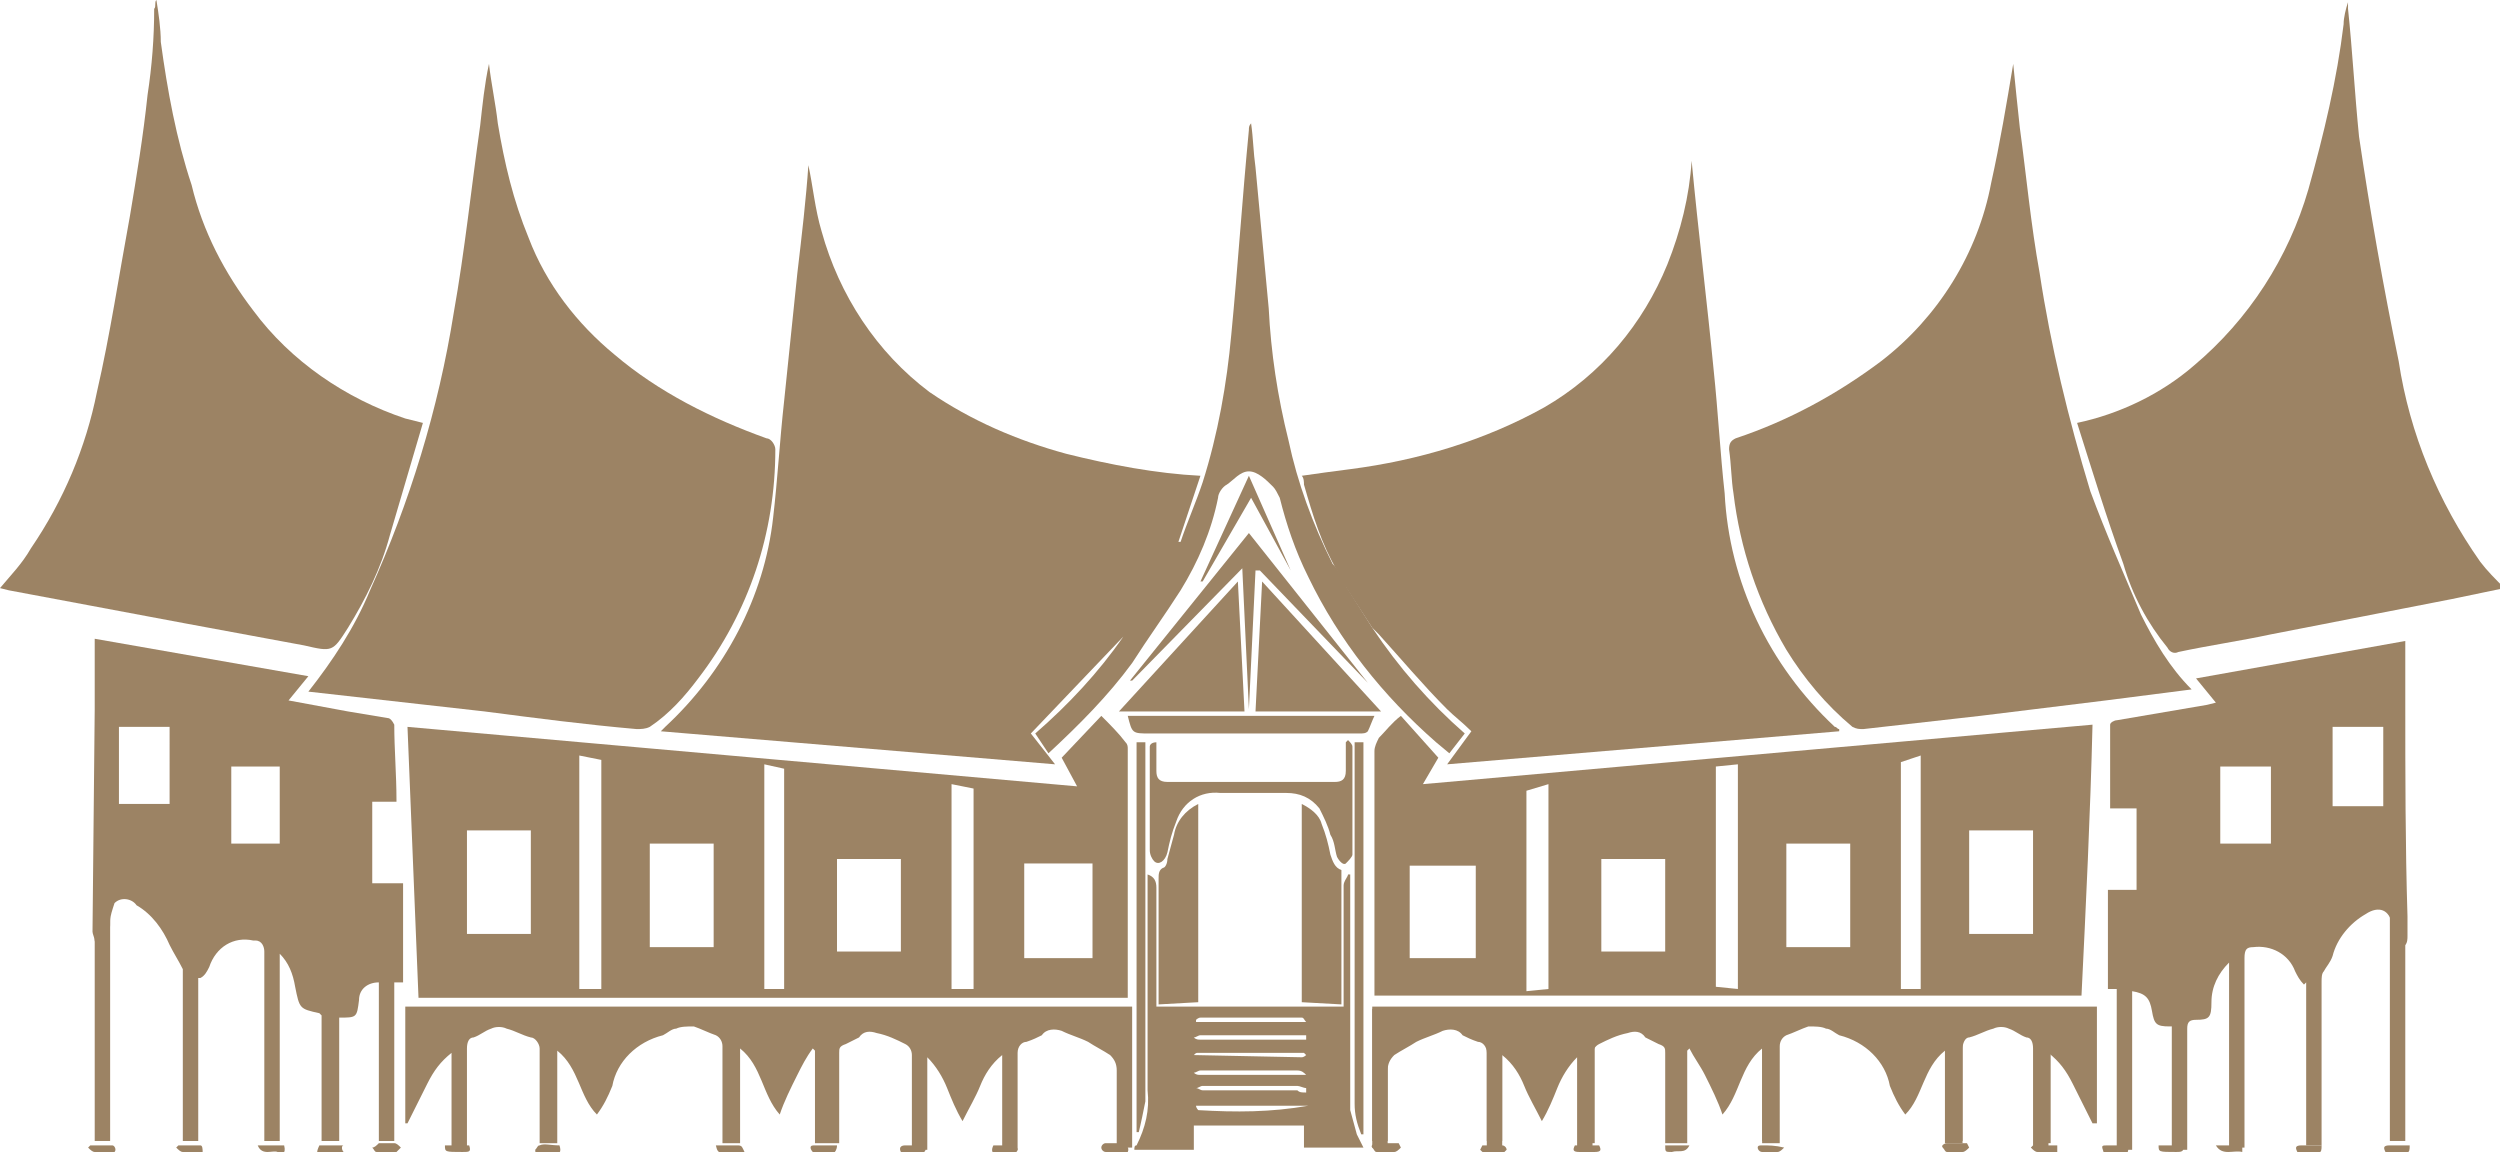
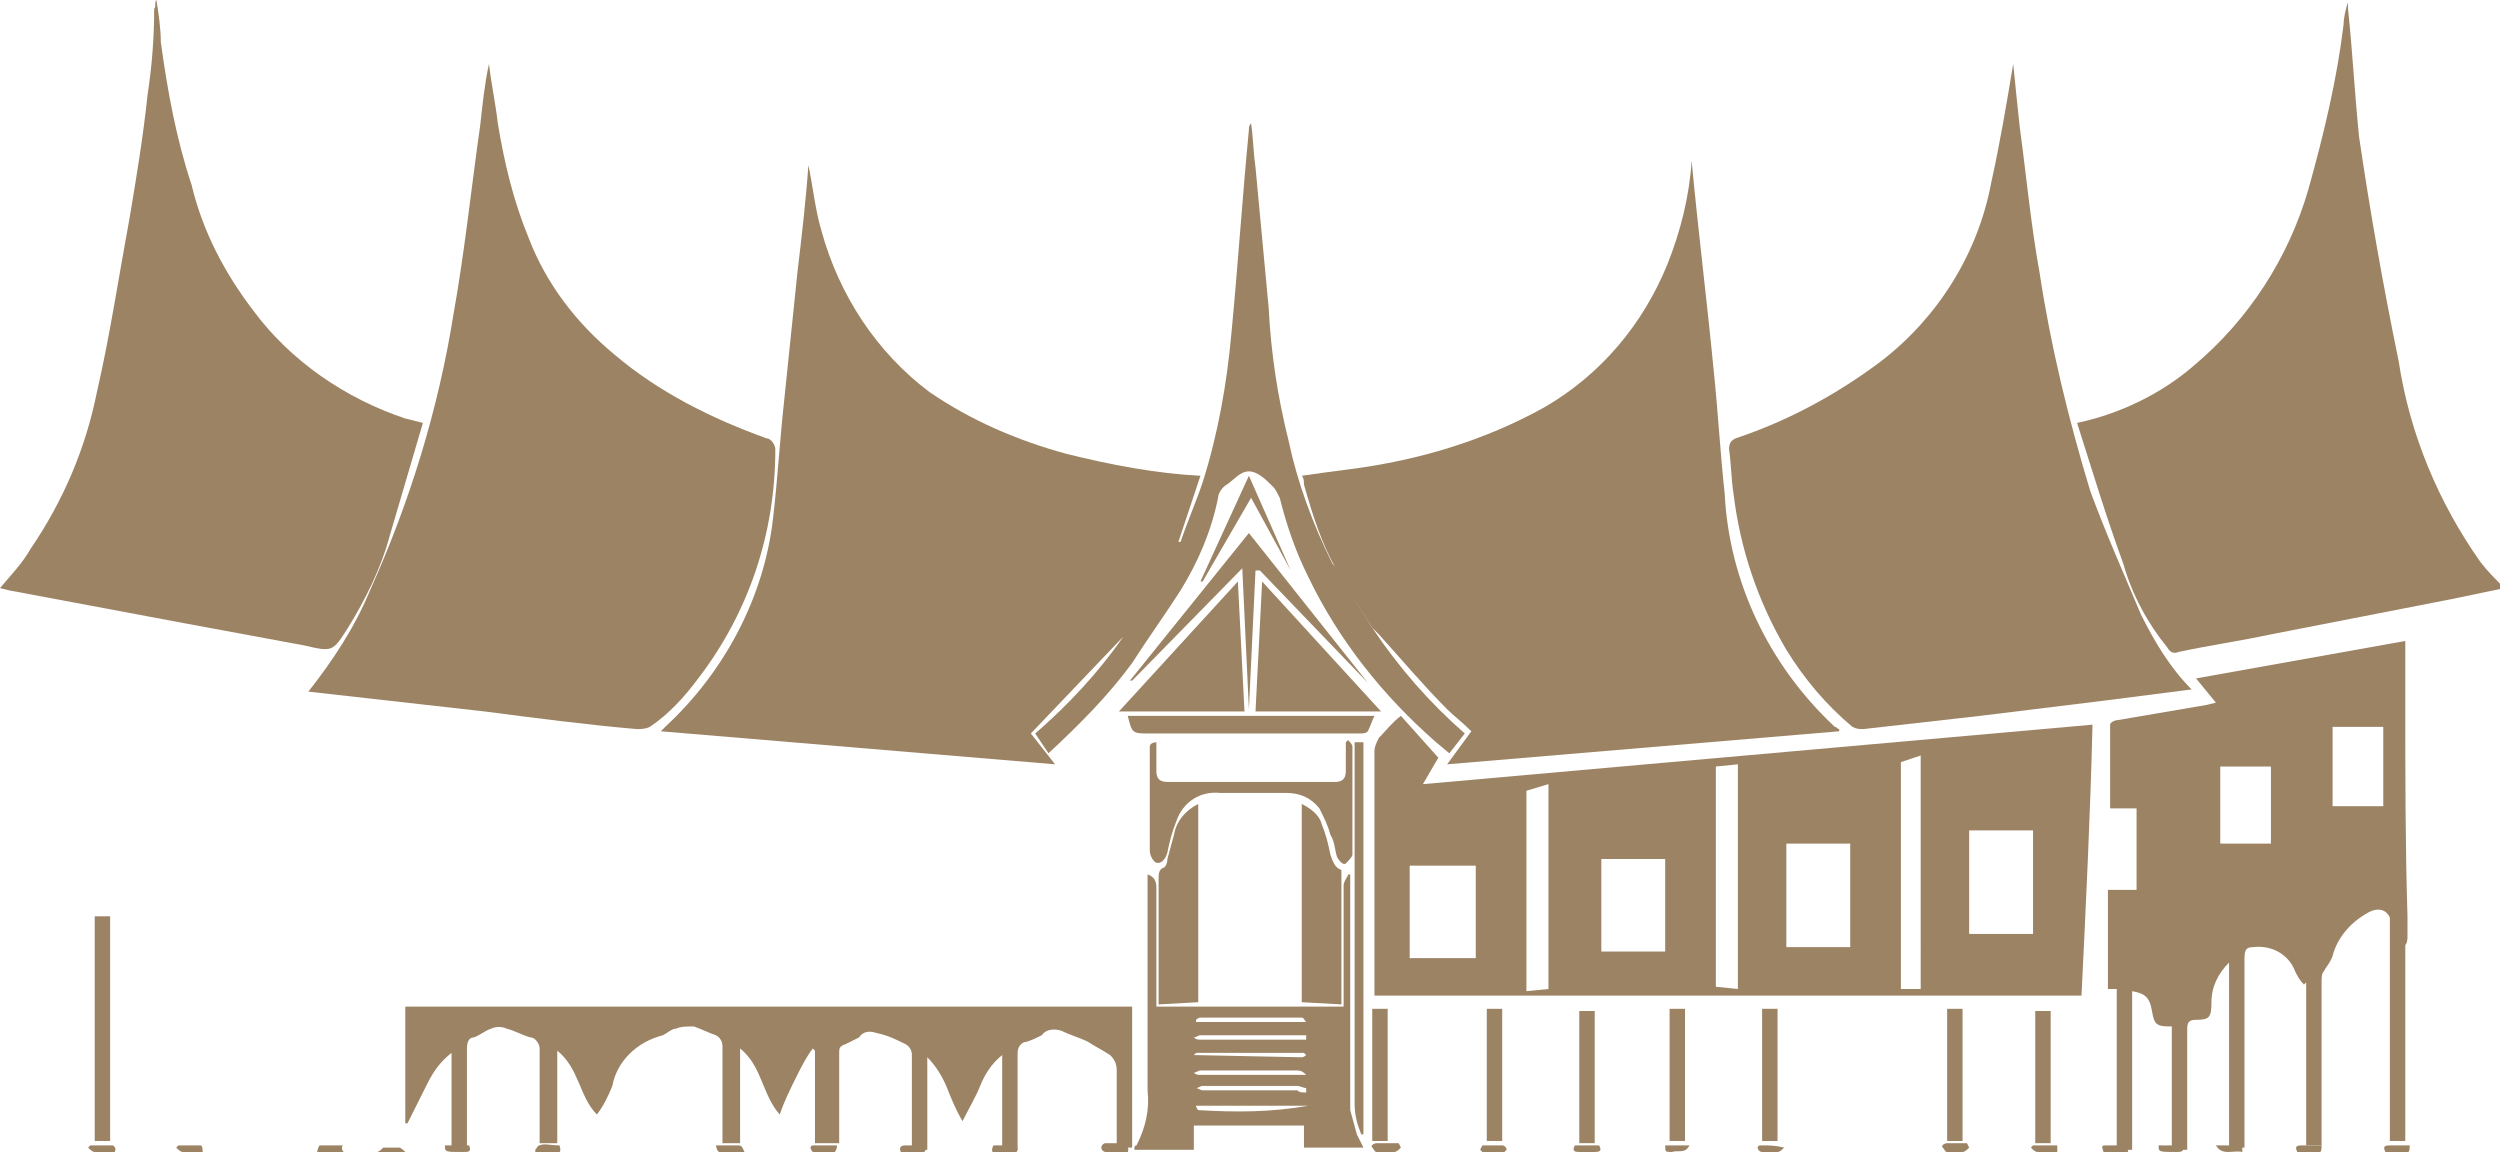
<svg xmlns="http://www.w3.org/2000/svg" version="1.1" id="Layer_1" x="0px" y="0px" viewBox="0 0 113.5 52.3" style="enable-background:new 0 0 113.5 52.3;" xml:space="preserve">
  <style type="text/css">
	.st0{fill:#9C8364;}
</style>
  <title>orn3</title>
  <path class="st0" d="M62.3,28.5c1.2,1.8,2.6,3.4,4.2,4.8l-0.7,0.9l-0.6-0.5c-2.4-2.1-4.4-4.6-5.8-7.5c-0.6-1.2-1-2.4-1.3-3.6  c-0.1-0.2-0.2-0.4-0.3-0.5c-0.3-0.3-0.7-0.7-1.1-0.7s-0.7,0.4-1,0.6c-0.2,0.1-0.4,0.4-0.4,0.6c-0.3,1.5-0.9,2.9-1.7,4.2  c-0.7,1.1-1.5,2.2-2.2,3.3c-1.1,1.5-2.4,2.8-3.8,4.1L47,33.3c1.5-1.3,2.9-2.8,4-4.4l-4.2,4.4l1.1,1.4L30,33.2  c0.1-0.1,0.1-0.1,0.2-0.2c2.7-2.5,4.5-5.9,4.9-9.5c0.2-1.7,0.3-3.5,0.5-5.3c0.2-1.9,0.4-3.9,0.6-5.8c0.2-1.7,0.4-3.4,0.5-4.9  c0.2,0.9,0.3,2,0.6,3c0.8,2.9,2.5,5.5,4.9,7.3c1.9,1.3,4,2.2,6.2,2.8c2,0.5,4.1,0.9,6.1,1l-1,3h0.1c0.3-0.9,0.7-1.8,1-2.7  c0.7-2.2,1.1-4.5,1.3-6.7c0.3-3.1,0.5-6.2,0.8-9.3c0-0.1,0-0.2,0.1-0.3c0.1,0.7,0.1,1.3,0.2,2c0.2,2.1,0.4,4.3,0.6,6.4  c0.1,2,0.4,4,0.9,6c0.4,1.9,1.1,3.8,2,5.6c0.1,0.1,0.2,0.2,0.3,0.4c0.1,0.2,0.2,0.4,0.3,0.6L62.3,28.5z" />
  <path class="st0" d="M62.3,28.5l-1.3-2c-0.1-0.2-0.2-0.4-0.3-0.6c-0.7-1.2-1.1-2.5-1.5-3.9c0-0.1,0-0.3-0.1-0.4  c0.7-0.1,1.4-0.2,2.2-0.3c3.1-0.4,6.1-1.3,8.8-2.8c2.6-1.5,4.5-3.8,5.6-6.5c0.6-1.5,1-3.1,1.1-4.7c0.3,3.2,0.7,6.4,1,9.5  c0.2,1.9,0.3,3.8,0.5,5.6c0.2,4,2,7.8,5,10.6c0.1,0,0.1,0.1,0.2,0.1v0.1l-17.8,1.5l1.1-1.5c-0.4-0.4-0.8-0.7-1.1-1  c-1.1-1.1-2.1-2.3-3.1-3.4C62.5,28.7,62.4,28.6,62.3,28.5z" />
  <path class="st0" d="M14,31.4c1.1-1.4,2.1-2.9,2.8-4.6c1.8-4,3.1-8.2,3.8-12.6c0.5-2.8,0.8-5.7,1.2-8.5c0.1-0.9,0.2-1.9,0.4-2.8  c0.1,0.9,0.3,1.8,0.4,2.7c0.3,1.8,0.7,3.5,1.4,5.2c0.8,2.1,2.2,3.9,3.9,5.3c2,1.7,4.4,2.9,6.9,3.8c0.2,0,0.4,0.3,0.4,0.5l0,0  c0,3.8-1.2,7.4-3.5,10.4c-0.6,0.8-1.3,1.6-2.2,2.2c-0.2,0.1-0.4,0.1-0.6,0.1c-2.3-0.2-4.6-0.5-6.9-0.8L14,31.4z" />
  <path class="st0" d="M91.4,2.9c0.1,1,0.2,2,0.3,2.9c0.3,2.2,0.5,4.4,0.9,6.6c0.5,3.3,1.3,6.6,2.3,9.9c0.7,1.9,1.5,3.7,2.3,5.6  c0.6,1.2,1.3,2.4,2.3,3.4l-3.9,0.5l-5.7,0.7l-5.3,0.6c-0.2,0-0.3,0-0.5-0.1c-1.2-1-2.2-2.2-3-3.5c-1.3-2.2-2.1-4.6-2.4-7.1  c-0.1-0.6-0.1-1.3-0.2-2c0-0.3,0.1-0.4,0.3-0.5c2.4-0.8,4.6-2,6.6-3.5c2.6-2,4.4-4.9,5-8.1C90.8,6.5,91.1,4.7,91.4,2.9z" />
-   <path class="st0" d="M48.9,35.7l-0.7-1.3l1.8-1.9c0.4,0.4,0.8,0.8,1.1,1.2c0.1,0.1,0.1,0.2,0.1,0.3c0,3.7,0,7.4,0,11.1  c0,0.1,0,0.1,0,0.2H19L18.5,33L48.9,35.7z M29.5,43h2.9v-4.7h-2.9C29.5,38.3,29.5,43,29.5,43z M21.2,42.4h2.9v-4.7h-2.9V42.4z   M46.5,43.5h3.1v-4.3h-3.1V43.5z M38,43.2h2.9V39H38V43.2z M26.3,34.3v10.6h1V34.5L26.3,34.3z M44.2,44.9v-9.1l-1-0.2v9.3H44.2z   M34.7,34.7v10.2h0.9v-10L34.7,34.7z" />
  <path class="st0" d="M94.5,45.2H62.4c0-0.1,0-0.3,0-0.4c0-3.6,0-7.1,0-10.7c0-0.2,0.1-0.4,0.2-0.6c0.3-0.3,0.6-0.7,1-1l1.7,1.9  l-0.7,1.2L95,32.9C94.9,37,94.7,41.1,94.5,45.2z M81.1,43H84v-4.7h-2.9V43z M92.3,37.7h-2.9v4.7h2.9V37.7z M67,39.3h-3v4.2h3V39.3z   M72.7,39v4.2h2.9V39H72.7z M86.3,34.6v10.3h0.9V34.3L86.3,34.6z M78.9,44.9V34.7l-1,0.1v10L78.9,44.9z M70.3,44.9v-9.3l-1,0.3V45  L70.3,44.9L70.3,44.9z" />
  <path class="st0" d="M7.1,0c0.1,0.6,0.2,1.3,0.2,1.9C7.6,4.1,8,6.3,8.7,8.4c0.5,2.1,1.5,4,2.8,5.7c1.7,2.3,4.2,4,6.9,4.9l0.8,0.2  c-0.5,1.7-1,3.4-1.5,5.1c-0.4,1.5-1.1,2.9-1.9,4.2c-0.7,1.1-0.7,1.1-2,0.8l-5.4-1l-8-1.5L0,26.7c0.5-0.6,1-1.1,1.4-1.8  c1.5-2.2,2.5-4.6,3-7.1c0.6-2.6,1-5.3,1.5-8C6.2,8,6.5,6.2,6.7,4.3C6.9,3,7,1.7,7,0.4C7.1,0.3,7,0.1,7.1,0L7.1,0z" />
  <path class="st0" d="M94.3,19.2c1.9-0.4,3.8-1.3,5.3-2.6c2.5-2.1,4.3-4.9,5.2-8c0.7-2.5,1.3-5,1.6-7.5c0-0.3,0.1-0.7,0.2-1  c0,0.1,0,0.2,0,0.3c0.2,1.9,0.3,3.8,0.5,5.8c0.5,3.4,1.1,6.8,1.8,10.2c0.5,3.3,1.8,6.4,3.7,9.1c0.3,0.4,0.7,0.8,1.1,1.2l-2.4,0.5  l-8.2,1.6c-1.4,0.3-2.8,0.5-4.2,0.8c-0.2,0.1-0.4,0-0.5-0.2c-0.9-1.1-1.6-2.4-2-3.8C95.6,23.4,95,21.4,94.3,19.2z" />
  <path class="st0" d="M95.8,36.5c0-1.3,0-2.4,0-3.6c0-0.1,0.2-0.2,0.3-0.2l4.1-0.7l0.4-0.1l-0.9-1.1l9.5-1.7c0,1,0,1.9,0,2.8  c0,3.2,0,6.5,0.1,9.7c0,0.3,0,0.6,0,0.9c0,0.1,0,0.3-0.1,0.4c-0.1,0.1-0.2,0.2-0.3,0.2c-0.1-0.1-0.2-0.2-0.2-0.3  c-0.1-0.3,0-0.5-0.1-0.8c-0.1-0.7-0.6-0.9-1.2-0.5c-0.7,0.4-1.3,1.1-1.5,1.9c-0.1,0.3-0.3,0.5-0.4,0.7c-0.1,0.1-0.1,0.3-0.1,0.5  c0,2.3,0,4.6,0,6.9V52h-0.7v-7.4l-0.1,0.1c-0.2-0.2-0.3-0.4-0.4-0.6c-0.3-0.8-1.1-1.2-1.9-1.1c-0.3,0-0.4,0.1-0.4,0.5  c0,2.7,0,5.3,0,8c0,0.2,0,0.4,0,0.6h-0.7v-8.4c-0.5,0.5-0.8,1.1-0.8,1.8s-0.1,0.8-0.7,0.8c-0.3,0-0.4,0.1-0.4,0.4c0,1.7,0,3.3,0,5  v0.5h-0.7v-5.6h-0.1c-0.6,0-0.7-0.1-0.8-0.7s-0.3-0.8-0.9-0.9v7.2h-0.7v-7.3h-0.4v-4.5H97v-3.7h-1.2V36.5z M108.2,33h-2.3v3.6h2.3  V33z M103.1,34.8h-2.3v3.5h2.3V34.8z" />
-   <path class="st0" d="M16.9,36.5v3.6h1.4v4.5h-0.4v7.2h-0.7v-7.2c-0.5,0-0.9,0.3-0.9,0.8c-0.1,0.8-0.1,0.8-0.9,0.8v5.6h-0.8v-5.7  L14.5,46c-0.9-0.2-0.9-0.2-1.1-1.2c-0.1-0.6-0.3-1.1-0.7-1.5v8.5H12v-0.5c0-2.7,0-5.4,0-8.1c0-0.2-0.1-0.5-0.4-0.5h-0.1  c-0.9-0.2-1.7,0.3-2,1.2c-0.1,0.2-0.2,0.4-0.4,0.5H9v7.4H8.3v-2.2c0-1.8,0-3.6,0-5.4c0-0.1,0-0.1,0-0.2c-0.2-0.4-0.4-0.7-0.6-1.1  c-0.3-0.7-0.8-1.4-1.5-1.8c-0.2-0.3-0.7-0.4-1-0.1C5.1,41.3,5,41.6,5,41.8c0,0.3,0,0.5-0.1,0.8S4.7,42.9,4.6,43  c-0.1-0.1-0.3-0.2-0.3-0.3s-0.1-0.3-0.1-0.4l0.1-10.1c0-1,0-2.1,0-3.2l9.7,1.7l-0.9,1.1l2.7,0.5c0.6,0.1,1.2,0.2,1.8,0.3  c0.1,0,0.2,0.1,0.3,0.3c0,1.1,0.1,2.3,0.1,3.4v0.1h-1.1V36.5z M5.4,33v3.5h2.3V33H5.4z M10.5,34.8v3.5h2.2v-3.5H10.5z" />
  <path class="st0" d="M37.8,51.9H37v-4.2l-0.1-0.1c-0.3,0.4-0.5,0.8-0.7,1.2c-0.3,0.6-0.6,1.2-0.8,1.8c-0.8-0.9-0.8-2.2-1.8-3v4.3  h-0.8v-0.4c0-1.3,0-2.7,0-4c0-0.2-0.1-0.4-0.3-0.5c-0.3-0.1-0.7-0.3-1-0.4c-0.3,0-0.6,0-0.8,0.1c-0.2,0-0.4,0.2-0.6,0.3  c-1.2,0.3-2.1,1.2-2.3,2.3c-0.2,0.5-0.4,0.9-0.7,1.3c-0.8-0.8-0.8-2.1-1.8-2.9v4.2h-0.8v-0.4c0-1.3,0-2.6,0-3.9  c0-0.2-0.2-0.5-0.4-0.5l0,0c-0.4-0.1-0.7-0.3-1.1-0.4c-0.2-0.1-0.5-0.1-0.7,0c-0.3,0.1-0.5,0.3-0.8,0.4c-0.2,0-0.3,0.2-0.3,0.5  c0,1.3,0,2.7,0,4v0.5h-0.7v-4.3c-0.5,0.4-0.8,0.8-1.1,1.4c-0.3,0.6-0.6,1.2-0.9,1.8h-0.1v-5.3h33v6.4h-0.7v-1.9c0-0.5,0-1.1,0-1.6  c0-0.3-0.1-0.5-0.3-0.7c-0.3-0.2-0.7-0.4-1-0.6c-0.4-0.2-0.8-0.3-1.2-0.5c-0.3-0.1-0.7-0.1-0.9,0.2c-0.2,0.1-0.4,0.2-0.7,0.3  c-0.2,0-0.4,0.2-0.4,0.5l0,0c0,1.3,0,2.6,0,3.9v0.5h-0.7v-4.3c-0.5,0.4-0.8,0.9-1,1.4s-0.5,1-0.8,1.6c-0.3-0.5-0.5-1-0.7-1.5  s-0.5-1-0.9-1.4v4.2h-0.7v-0.4c0-1.3,0-2.6,0-3.9c0-0.2-0.1-0.4-0.3-0.5c-0.4-0.2-0.8-0.4-1.3-0.5c-0.3-0.1-0.6-0.1-0.8,0.2  c-0.2,0.1-0.4,0.2-0.6,0.3c-0.3,0.1-0.3,0.2-0.3,0.4c0,1.3,0,2.7,0,4.1L37.8,51.9z" />
-   <path class="st0" d="M75.8,51.9h0.8v-4.2l0.1-0.1c0.2,0.4,0.5,0.8,0.7,1.2c0.3,0.6,0.6,1.2,0.8,1.8c0.8-0.9,0.8-2.2,1.8-3v4.3h0.8  v-0.4c0-1.3,0-2.7,0-4c0-0.2,0.1-0.4,0.3-0.5c0.3-0.1,0.7-0.3,1-0.4c0.3,0,0.6,0,0.8,0.1c0.2,0,0.4,0.2,0.6,0.3  c1.2,0.3,2.1,1.2,2.3,2.3c0.2,0.5,0.4,0.9,0.7,1.3c0.8-0.8,0.8-2.1,1.8-2.9v4.2h0.8v-0.4c0-1.3,0-2.6,0-3.9c0-0.2,0.1-0.5,0.3-0.5  c0.4-0.1,0.7-0.3,1.1-0.4c0.2-0.1,0.5-0.1,0.7,0c0.3,0.1,0.5,0.3,0.8,0.4c0.2,0,0.3,0.2,0.3,0.5c0,1.3,0,2.7,0,4v0.5H93v-4.3  c0.5,0.4,0.8,0.8,1.1,1.4c0.3,0.6,0.6,1.2,0.9,1.8h0.2v-5.3H62.3v6.4H63v-1.9c0-0.5,0-1.1,0-1.6c0-0.3,0.1-0.5,0.3-0.7  c0.3-0.2,0.7-0.4,1-0.6c0.4-0.2,0.8-0.3,1.2-0.5c0.3-0.1,0.7-0.1,0.9,0.2c0.2,0.1,0.4,0.2,0.7,0.3c0.2,0,0.4,0.2,0.4,0.5l0,0  c0,1.3,0,2.6,0,3.9v0.5h0.7v-4.3c0.5,0.4,0.8,0.9,1,1.4s0.5,1,0.8,1.6c0.3-0.5,0.5-1,0.7-1.5s0.5-1,0.9-1.4v4.2h0.7v-0.4  c0-1.3,0-2.6,0-3.9c0-0.2,0.1-0.4,0.3-0.5c0.4-0.2,0.8-0.4,1.3-0.5c0.3-0.1,0.6-0.1,0.8,0.2c0.2,0.1,0.4,0.2,0.6,0.3  c0.3,0.1,0.3,0.2,0.3,0.4c0,1.3,0,2.7,0,4.1L75.8,51.9z" />
  <path class="st0" d="M52.1,39.7c0.3,0.1,0.4,0.3,0.4,0.6c0,1.6,0,3.2,0,4.8v0.6H61v-2.4c0-1,0-2,0-3.1c0-0.2,0.2-0.4,0.2-0.5h0.1  v0.5c0,3.4,0,6.8,0,10.2c0.1,0.4,0.2,0.7,0.3,1.1c0.1,0.2,0.2,0.4,0.3,0.6h-2.7v-1h-5v1.1h-2.7c0-0.1,0-0.2,0.1-0.2  c0.4-0.8,0.6-1.6,0.5-2.5c0-3.1,0-6.1,0-9.2L52.1,39.7z M59.3,49.6v-0.2c-0.1,0-0.3-0.1-0.4-0.1h-4.3c-0.1,0-0.2,0.1-0.3,0.1  c0.1,0,0.2,0.1,0.3,0.1h4.3C59,49.6,59.1,49.6,59.3,49.6z M59.3,48.8L59.3,48.8c-0.1-0.1-0.2-0.2-0.4-0.2c-1.5,0-2.9,0-4.4,0  c-0.1,0-0.2,0.1-0.3,0.1c0.1,0.1,0.2,0.1,0.3,0.1H59C59.1,48.8,59.2,48.8,59.3,48.8L59.3,48.8z M59.4,50.2h-5.1  c0,0.1,0.1,0.2,0.1,0.2C56.1,50.5,57.7,50.5,59.4,50.2L59.4,50.2z M59.3,46.4L59.3,46.4c-0.1-0.1-0.1-0.2-0.2-0.2h-4.6  c-0.1,0-0.2,0.1-0.2,0.1v0.1C54.3,46.4,59.3,46.4,59.3,46.4z M54.2,47.9C54.3,47.9,54.3,48,54.2,47.9l4.9,0.1c0.1,0,0.2-0.1,0.2-0.1  c-0.1-0.1-0.1-0.1-0.1-0.1c-1.6,0-3.2,0-4.8,0C54.3,47.8,54.3,47.8,54.2,47.9L54.2,47.9z M59.3,47.2V47c-0.1,0-0.3,0-0.4,0h-4.4  c-0.1,0-0.2,0.1-0.3,0.1c0.1,0.1,0.2,0.1,0.3,0.1L59.3,47.2L59.3,47.2z" />
  <path class="st0" d="M56.5,32.3h-5.7l5.4-5.9L56.5,32.3z" />
  <path class="st0" d="M57,32.3l0.3-5.9l5.4,5.9H57z" />
  <path class="st0" d="M60.9,45.6l-1.8-0.1v-9c0.4,0.2,0.8,0.5,0.9,0.9c0.2,0.5,0.3,0.9,0.4,1.4c0.1,0.3,0.2,0.6,0.5,0.7  C60.9,39.5,60.9,45.6,60.9,45.6z" />
  <path class="st0" d="M54.4,45.5l-1.8,0.1c0-0.2,0-0.3,0-0.4v-5.3c0-0.2,0-0.4,0.2-0.5c0.1,0,0.2-0.2,0.2-0.4  c0.1-0.4,0.2-0.7,0.3-1.1c0.1-0.6,0.5-1.1,1.1-1.4V45.5z" />
  <path class="st0" d="M52.5,33.7V35c0,0.3,0.1,0.5,0.5,0.5c2.5,0,5,0,7.6,0c0.3,0,0.5-0.1,0.5-0.5v-1.3l0.1-0.1  c0.1,0.1,0.2,0.2,0.2,0.3c0,1.6,0,3.3,0,4.9c0,0.1-0.2,0.3-0.3,0.4s-0.3-0.1-0.4-0.3c-0.1-0.3-0.1-0.7-0.3-1  c-0.1-0.4-0.3-0.8-0.5-1.2C59.5,36.2,59,36,58.4,36c-1,0-2,0-3,0c-0.9-0.1-1.7,0.4-2,1.3c-0.2,0.5-0.3,0.9-0.4,1.4  c-0.1,0.4-0.4,0.6-0.6,0.4c-0.1-0.1-0.2-0.3-0.2-0.5c0-1.4,0-2.8,0-4.2c0-0.2,0-0.4,0-0.5S52.3,33.7,52.5,33.7L52.5,33.7z" />
  <path class="st0" d="M62.1,31l-4.9-5.1H57l-0.3,6.3l0,0l-0.3-6.4l-5,5.1h-0.1l5.4-6.7L62.1,31L62.1,31z" />
  <path class="st0" d="M51.2,32.5h11.2c-0.1,0.2-0.2,0.5-0.3,0.7c-0.1,0.1-0.2,0.1-0.4,0.1h-9.5C51.4,33.3,51.4,33.3,51.2,32.5z" />
  <path class="st0" d="M61.8,51.5c-0.2-0.5-0.3-0.9-0.3-1.4c0-5.3,0-10.6,0-16v-0.4h0.4v17.8L61.8,51.5z" />
-   <path class="st0" d="M51.6,33.7H52v0.4c0,5.3,0,10.6,0,15.9c-0.1,0.5-0.2,1-0.3,1.4h-0.1L51.6,33.7z" />
  <path class="st0" d="M80,45.8h0.7v6H80V45.8z" />
  <path class="st0" d="M62.3,45.8H63v6h-0.7V45.8z" />
  <path class="st0" d="M67.5,45.8h0.7v6h-0.7V45.8z" />
  <path class="st0" d="M72.4,51.9h-0.7v-6h0.7V51.9z" />
  <path class="st0" d="M75.8,45.8h0.7v6h-0.7V45.8z" />
  <path class="st0" d="M88.4,45.8h0.7v6h-0.7V45.8z" />
  <path class="st0" d="M93.1,51.9h-0.7v-6h0.7V51.9z" />
  <path class="st0" d="M58.6,25.9l-1.8-3.3l-2.2,3.8h-0.1l2.2-4.8L58.6,25.9L58.6,25.9z" />
  <path class="st0" d="M67.3,52c0.3,0,0.6,0,0.9,0c0.1,0,0.2,0.1,0.2,0.2c-0.1,0.1-0.2,0.2-0.2,0.2c-0.2,0-0.5,0-0.7,0  c-0.1,0-0.2-0.1-0.3-0.2L67.3,52z" />
  <path class="st0" d="M63.6,52.1c-0.1,0.1-0.2,0.2-0.3,0.2c-0.3,0-0.5,0-0.8,0c-0.1,0-0.1-0.1-0.2-0.2s0.1-0.2,0.2-0.2h1L63.6,52.1z" />
  <path class="st0" d="M25.4,52c0.1,0.3,0,0.4-0.2,0.4s-0.5,0-0.7,0s-0.2-0.1-0.2-0.2c0.1-0.1,0.1-0.2,0.2-0.2  C24.7,51.9,25,52,25.4,52z" />
  <path class="st0" d="M51.2,52.3c-0.3,0-0.6,0-1,0c-0.1,0-0.2-0.1-0.2-0.2s0.1-0.2,0.2-0.2c0.2,0,0.5,0,0.7,0S51.3,52.1,51.2,52.3z" />
  <path class="st0" d="M98,52h1.1c0.1,0.3-0.1,0.3-0.3,0.3C98,52.3,98,52.3,98,52z" />
  <path class="st0" d="M96.6,52.3h-1.1C95.4,52,95.4,52,95.7,52s0.4,0,0.6,0S96.7,52,96.6,52.3z" />
-   <path class="st0" d="M12.9,52c0.1,0.4-0.1,0.4-0.3,0.3s-0.7,0.2-0.9-0.3H12.9z" />
  <path class="st0" d="M20.2,52h1.1c0.1,0.3,0,0.3-0.3,0.3C20.2,52.3,20.2,52.3,20.2,52z" />
  <path class="st0" d="M33.8,52.3c-1.2,0.1-1.2,0.1-1.3-0.3c0.3,0,0.7,0,1,0C33.7,52,33.7,52.1,33.8,52.3z" />
  <path class="st0" d="M38,52c0,0.2-0.1,0.3-0.1,0.3c-0.3,0-0.7,0-1,0c0,0-0.1-0.1-0.1-0.2c0-0.1,0.1-0.1,0.2-0.1H38z" />
  <path class="st0" d="M45.1,52c0.3,0,0.6,0,0.9,0c0.1,0,0.2,0.1,0.2,0.2S46,52.4,46,52.4s-0.4,0-0.7,0S45,52.2,45.1,52z" />
  <path class="st0" d="M105.4,52c0,0.4,0,0.4-1.1,0.3c-0.1-0.2-0.1-0.3,0.2-0.3H105.4z" />
  <path class="st0" d="M109.4,52c0,0.4,0,0.4-1.1,0.3c-0.1-0.2-0.1-0.3,0.2-0.3H109.4z" />
  <path class="st0" d="M71.5,52h1.1c0.1,0.2,0.1,0.3-0.2,0.3h-0.7C71.4,52.3,71.4,52.2,71.5,52z" />
  <path class="st0" d="M81,52.1c-0.1,0.1-0.2,0.2-0.3,0.2c-0.2,0-0.5,0-0.7,0c-0.1,0-0.2-0.1-0.2-0.2S79.9,52,80,52  C80.3,52,80.6,52,81,52.1L81,52.1z" />
  <path class="st0" d="M9.2,52.3c-0.3,0-0.6,0-0.9,0c-0.1,0-0.2-0.1-0.3-0.2L8.1,52c0.3,0,0.6,0,1,0C9.2,52,9.2,52.2,9.2,52.3  L9.2,52.3z" />
  <path class="st0" d="M5.2,52.3c-0.3,0-0.6,0-0.9,0c-0.1,0-0.2-0.1-0.3-0.2L4.1,52c0.3,0,0.6,0,1,0C5.2,52,5.3,52.2,5.2,52.3  L5.2,52.3z" />
  <path class="st0" d="M40.9,52.3c-0.1-0.2,0-0.3,0.2-0.3H42C42.1,52.4,41.9,52.4,40.9,52.3z" />
  <path class="st0" d="M15.6,52.3h-1.2c0-0.1,0.1-0.3,0.1-0.3c0.3,0,0.7,0,1.1,0C15.5,52,15.5,52.2,15.6,52.3z" />
-   <path class="st0" d="M18,52.3c-0.3,0-0.6,0-0.9,0c-0.1,0-0.1-0.1-0.2-0.2c0.1,0,0.2-0.1,0.3-0.2c0.2,0,0.4,0,0.7,0  c0.1,0,0.2,0.1,0.3,0.2L18,52.3z" />
+   <path class="st0" d="M18,52.3c-0.3,0-0.6,0-0.9,0c0.1,0,0.2-0.1,0.3-0.2c0.2,0,0.4,0,0.7,0  c0.1,0,0.2,0.1,0.3,0.2L18,52.3z" />
  <path class="st0" d="M101.8,52v0.3c-0.4-0.1-0.9,0.2-1.2-0.3H101.8z" />
  <path class="st0" d="M89.4,52.1c-0.1,0.1-0.2,0.2-0.3,0.2c-0.2,0-0.5,0-0.7,0c-0.1,0-0.1-0.1-0.2-0.2s0.1-0.2,0.2-0.2  c0.3,0,0.6,0,0.9,0L89.4,52.1z" />
  <path class="st0" d="M93.4,52.3c-0.3,0-0.6,0-0.9,0c-0.1,0-0.2-0.1-0.3-0.2l0.1-0.1h1.1L93.4,52.3z" />
  <path class="st0" d="M75.6,52h1.1c-0.2,0.4-0.5,0.2-0.8,0.3C75.6,52.3,75.6,52.3,75.6,52z" />
  <rect x="4.3" y="41.6" class="st0" width="0.7" height="10.2" />
  <rect x="108.5" y="41.6" class="st0" width="0.7" height="10.2" />
</svg>